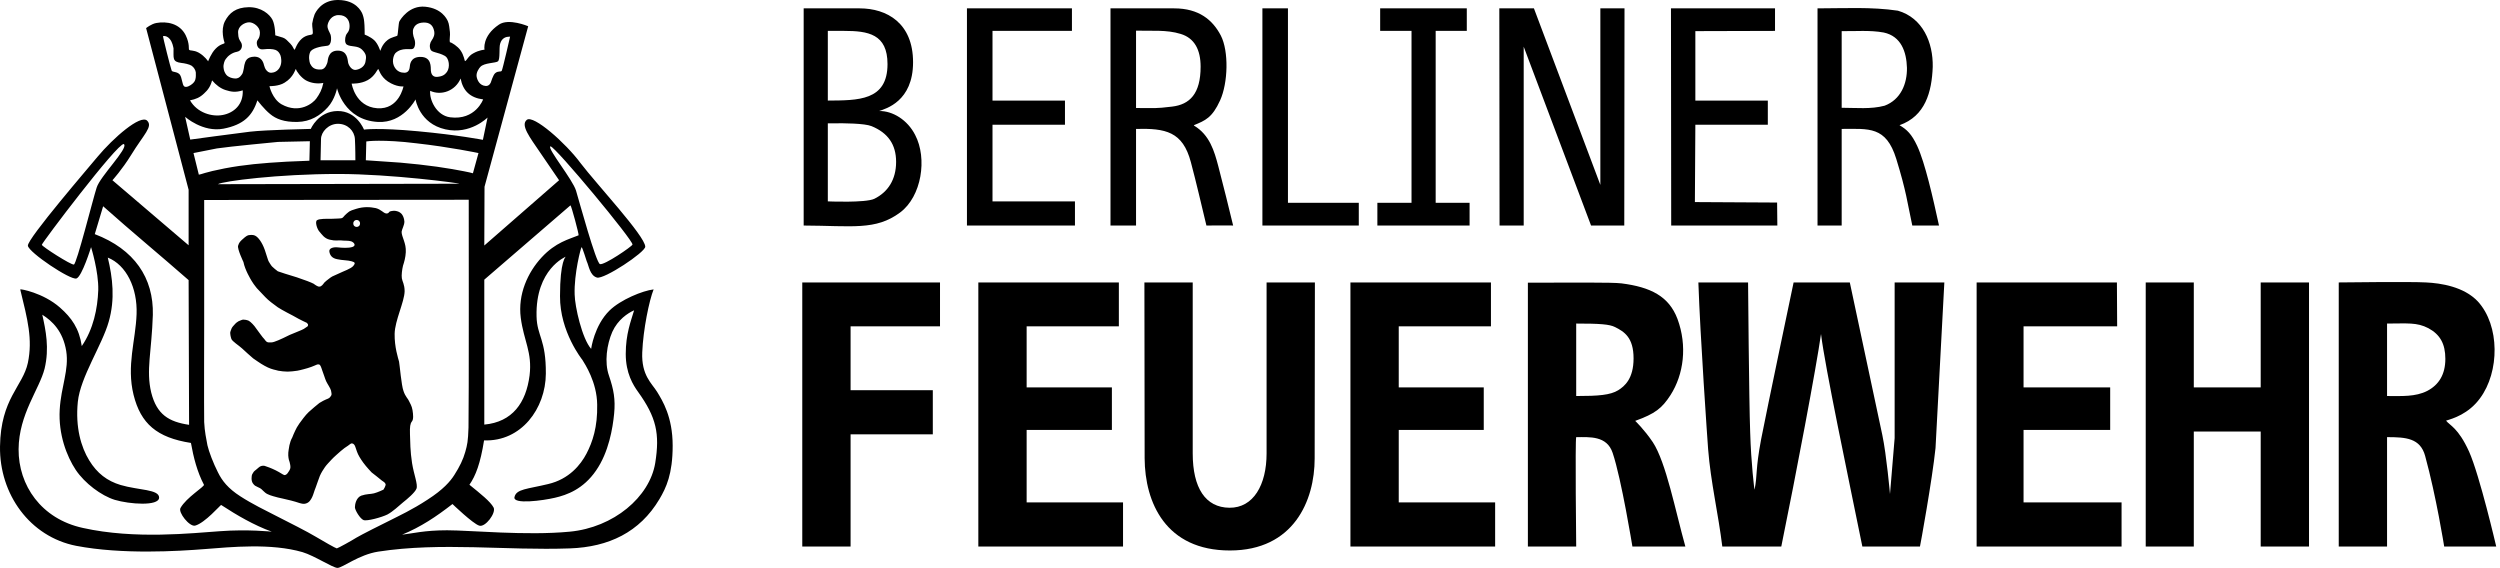
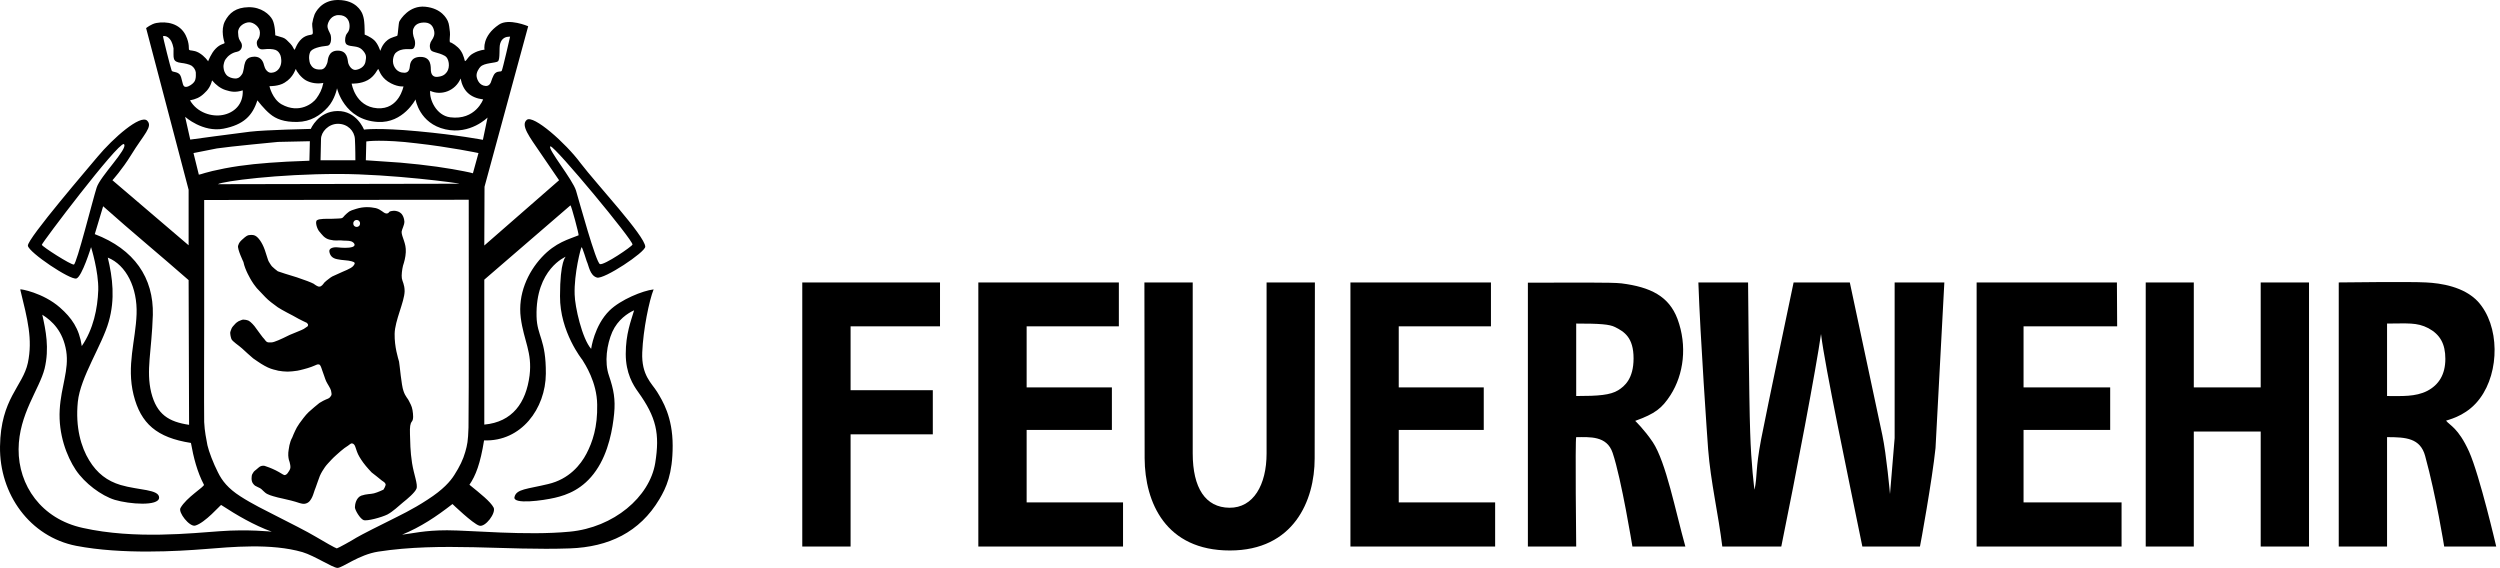
<svg xmlns="http://www.w3.org/2000/svg" width="405px" height="92px" viewBox="0 0 405 92">
  <title>Berliner_Feuerwehr</title>
  <g id="Page-1" stroke="none" stroke-width="1" fill="none" fill-rule="evenodd">
    <g id="Berliner_Feuerwehr" fill="#000000">
      <path d="M17.461,41.729 C20.471,42.933 22.278,46.658 22.127,50.873 C21.977,55.162 20.471,59.226 21.638,63.967 C22.804,68.633 25.401,70.891 30.932,71.756 C31.346,74.089 31.948,76.46 33.039,78.529 C33.152,78.83 30.179,80.599 29.239,82.293 C28.825,83.007 30.706,85.378 31.609,85.152 C33.19,84.738 35.748,81.765 35.824,81.803 C38.42,83.496 41.129,85.076 44.026,86.131 C44.026,86.131 40.113,85.716 35.635,86.055 C31.195,86.356 21.864,87.41 13.435,85.528 C6.662,84.061 2.974,78.604 3.012,72.772 C3.05,67.091 6.399,63.027 7.226,59.715 C8.017,56.405 7.415,53.507 6.85,50.986 C8.468,52.002 10.199,53.657 10.726,56.856 C11.215,59.941 9.898,62.537 9.672,66.375 C9.446,70.364 10.801,73.901 12.269,76.121 C13.736,78.303 16.408,80.298 18.59,80.975 C20.998,81.69 25.702,82.029 25.777,80.636 C25.815,79.244 22.428,79.432 19.531,78.567 C17.386,77.927 15.73,76.685 14.451,74.579 C13.134,72.434 12.193,69.236 12.607,65.096 C13.021,61.07 16.558,55.877 17.612,52.115 C18.665,48.465 18.251,45.003 17.461,41.729 L17.461,41.729 Z M91.663,41.579 C91.663,41.579 90.722,42.181 90.722,47.975 C90.685,53.77 94.335,58.285 94.335,58.285 C94.749,58.963 96.705,61.898 96.743,65.548 C96.818,69.198 95.99,71.606 95.012,73.487 C94.071,75.293 92.19,77.626 88.803,78.416 C85.379,79.244 83.648,79.207 83.347,80.524 C83.046,81.765 87.976,81.088 89.895,80.636 C91.851,80.185 94.485,79.244 96.555,76.234 C98.624,73.261 99.264,69.348 99.49,67.015 C99.716,64.682 99.415,63.102 98.662,60.882 C97.872,58.662 98.323,55.765 99.189,53.77 C100.092,51.776 101.71,50.722 102.726,50.271 C102.199,52.039 101.371,54.109 101.371,57.345 C101.371,60.468 102.575,62.387 103.365,63.479 C106.338,67.617 106.902,70.251 106.15,74.992 C105.247,80.524 99.415,85.453 92.303,86.131 C85.266,86.807 76.161,85.905 72.435,85.905 C68.748,85.905 66.791,86.431 65.136,86.619 C68.221,85.34 70.629,83.722 73.301,81.653 C73.301,81.653 76.574,84.813 77.628,85.152 C78.606,85.491 80.412,83.082 79.961,82.217 C79.434,81.238 77.854,79.997 76.048,78.529 C77.064,77.062 77.816,75.105 78.418,71.342 C84.439,71.568 88.39,66.187 88.427,60.543 C88.465,54.937 86.997,54.486 86.922,51.249 C86.734,43.573 91.663,41.579 91.663,41.579 L91.663,41.579 Z M58.325,36.198 C58.325,36.951 57.234,36.951 57.234,36.198 C57.234,35.445 58.325,35.445 58.325,36.198 Z M16.709,33.413 C21.262,37.477 25.965,41.353 30.556,45.379 L30.631,68.822 C27.357,68.332 25.401,67.166 24.498,63.591 C23.632,59.979 24.573,56.969 24.761,51.023 C24.911,45.003 21.751,40.375 15.354,37.929 L16.709,33.413 Z M57.723,33.827 C56.444,34.204 56.594,34.279 56.143,34.618 C55.729,34.956 55.616,35.257 55.39,35.333 C55.202,35.408 54.487,35.408 53.697,35.445 C52.944,35.445 51.74,35.408 51.364,35.671 C50.988,35.897 51.364,37.101 51.74,37.515 C52.116,37.929 52.53,38.644 53.433,38.832 C54.374,39.058 54.788,38.907 55.239,38.945 C55.691,39.02 56.481,38.945 56.895,39.095 C57.384,39.283 57.723,39.773 57.121,39.998 C56.481,40.224 55.39,40.149 54.713,40.074 C54.035,39.998 53.245,40.187 53.358,40.789 C53.471,41.391 53.81,41.842 54.637,41.993 C55.428,42.181 56.368,42.143 56.97,42.331 C57.572,42.482 57.572,42.67 57.234,43.084 C56.857,43.535 55.616,43.949 55.014,44.25 C54.412,44.514 54.073,44.665 53.847,44.777 C53.621,44.89 53.509,45.003 53.245,45.191 C53.019,45.342 52.681,45.643 52.53,45.793 C52.342,46.056 52.079,46.433 51.74,46.433 C51.477,46.47 50.912,46.056 50.837,45.981 C50.423,45.755 49.332,45.342 48.09,44.928 C46.848,44.551 45.268,44.062 45.005,43.949 C44.779,43.799 44.252,43.347 44.064,43.159 C43.913,43.009 43.537,42.369 43.537,42.369 C43.387,42.106 43.349,41.804 42.898,40.488 C42.446,39.208 41.806,38.418 41.355,38.192 C40.903,37.966 40.452,38.079 40.188,38.117 C39.925,38.192 39.398,38.644 39.172,38.87 C38.947,39.095 38.721,39.283 38.57,39.81 C38.42,40.337 39.436,42.444 39.436,42.444 C39.699,43.761 40.602,45.229 40.753,45.492 C40.866,45.718 41.28,46.282 41.581,46.658 C41.919,47.035 42.446,47.562 42.973,48.126 C43.5,48.69 44.327,49.292 45.005,49.782 C45.682,50.233 47.451,51.136 47.451,51.136 C48.805,51.927 49.671,52.265 49.708,52.303 C49.746,52.378 49.896,52.491 49.896,52.567 C49.934,52.641 49.896,52.717 49.859,52.829 C49.821,52.905 49.52,53.055 49.219,53.281 C48.918,53.469 47.789,53.883 46.924,54.259 C46.058,54.673 45.569,54.937 45.08,55.125 C44.628,55.313 44.215,55.463 44.026,55.463 C43.876,55.463 43.462,55.501 43.311,55.426 C43.123,55.388 42.822,54.937 42.822,54.937 C42.559,54.711 41.769,53.544 41.468,53.168 C41.204,52.754 40.64,52.153 40.301,51.964 C39.963,51.813 39.586,51.776 39.398,51.776 C39.21,51.776 38.871,51.964 38.646,52.039 C38.458,52.153 38.232,52.303 38.044,52.528 C37.855,52.717 37.592,53.018 37.517,53.206 C37.442,53.394 37.291,53.77 37.291,53.921 C37.291,54.072 37.329,54.447 37.479,54.899 C37.63,55.313 38.683,55.953 39.21,56.442 C39.737,56.931 40.565,57.684 41.016,58.06 C41.468,58.398 41.919,58.662 42.295,58.925 C42.634,59.151 43.086,59.377 43.387,59.527 C43.688,59.678 44.064,59.791 44.327,59.866 C44.553,59.903 44.741,59.979 45.08,60.055 C45.419,60.129 46.171,60.204 46.585,60.204 C46.999,60.204 47.714,60.129 48.165,60.055 C48.655,59.979 49.821,59.64 49.821,59.64 C50.724,59.377 51.326,59.038 51.439,59.038 C51.552,59.038 51.665,59 51.815,59.113 C51.966,59.226 52.192,59.979 52.192,59.979 C52.38,60.43 52.643,61.334 52.831,61.748 C53.019,62.161 53.546,62.914 53.621,63.253 C53.697,63.591 53.734,63.854 53.697,63.967 C53.659,64.118 53.546,64.231 53.433,64.381 C53.283,64.532 53.019,64.645 52.794,64.72 C52.568,64.795 52.192,65.021 51.74,65.284 C51.326,65.585 50.574,66.263 50.009,66.752 C49.445,67.279 48.843,68.144 48.504,68.596 C48.165,69.085 47.977,69.423 47.827,69.762 C47.639,70.101 47.488,70.552 47.338,70.891 C47.149,71.192 46.961,71.756 46.886,72.133 C46.848,72.509 46.66,73.148 46.698,73.788 C46.736,74.39 46.848,74.654 46.924,74.879 C46.999,75.143 47.074,75.557 47.037,75.82 C46.999,76.084 46.736,76.46 46.623,76.61 C46.51,76.798 46.246,77.024 46.021,76.949 C45.795,76.874 45.419,76.573 44.666,76.196 C43.913,75.82 43.236,75.594 43.01,75.519 C42.822,75.406 42.408,75.444 42.258,75.519 C42.07,75.557 41.731,75.895 41.543,76.046 C41.355,76.196 41.091,76.384 41.016,76.573 C40.941,76.761 40.753,76.761 40.753,77.513 C40.753,78.191 41.091,78.492 41.317,78.68 C41.543,78.83 41.882,78.943 42.145,79.094 C42.408,79.207 42.822,79.809 43.311,80.034 C43.801,80.298 44.779,80.524 45.042,80.599 C45.268,80.674 46.171,80.825 47.149,81.088 C48.165,81.314 48.956,81.765 49.52,81.577 C50.122,81.427 50.385,80.9 50.574,80.524 C50.762,80.148 50.912,79.508 51.138,78.981 C51.364,78.416 51.59,77.626 51.815,77.099 C52.041,76.573 52.38,76.046 52.643,75.67 C52.907,75.293 53.32,74.879 53.697,74.465 C54.073,74.052 54.863,73.374 55.202,73.073 C55.54,72.772 56.105,72.358 56.255,72.283 C56.368,72.246 56.782,71.831 56.97,71.831 C57.196,71.831 57.309,71.944 57.422,72.095 C57.535,72.208 57.648,72.697 57.836,73.186 C58.024,73.713 58.363,74.277 58.852,74.955 C59.341,75.632 60.206,76.535 60.206,76.535 C60.206,76.535 61.711,77.701 61.862,77.852 C62.05,78.003 62.351,78.115 62.464,78.416 C62.539,78.68 62.125,79.319 62.125,79.319 C62.125,79.319 61.185,79.771 60.583,79.922 C59.981,80.072 59.379,79.997 58.513,80.298 C57.685,80.636 57.497,81.728 57.497,82.179 C57.497,82.631 58.325,84.023 58.889,84.249 C59.416,84.474 61.862,83.797 62.765,83.346 C63.668,82.856 64.571,81.991 65.286,81.389 C66.001,80.825 67.205,79.809 67.468,79.169 C67.732,78.492 67.055,76.911 66.754,75.03 C66.453,73.111 66.453,71.53 66.415,70.327 C66.377,69.122 66.453,68.633 66.716,68.294 C67.017,67.956 66.942,67.166 66.829,66.451 C66.716,65.736 66.415,65.322 66.264,64.983 C66.152,64.645 65.662,64.268 65.361,63.328 C65.023,62.425 64.759,59.151 64.646,58.587 C64.496,58.022 63.894,56.216 63.931,54.072 C63.969,51.927 65.512,48.916 65.549,47.185 C65.549,46.056 65.173,45.605 65.098,45.079 C65.023,44.589 65.136,43.648 65.286,43.046 C65.474,42.482 65.7,41.692 65.738,40.864 C65.775,40.074 65.625,39.547 65.437,38.982 C65.248,38.418 65.06,37.966 65.06,37.553 C65.098,37.139 65.512,36.499 65.512,35.897 C65.474,35.295 65.248,34.881 65.06,34.655 C64.835,34.429 64.609,34.279 64.27,34.204 C63.931,34.091 63.48,34.166 63.217,34.241 C62.953,34.317 63.028,34.618 62.539,34.58 C62.088,34.505 61.749,33.94 60.884,33.715 C59.981,33.526 58.927,33.451 57.723,33.827 L57.723,33.827 Z M92.416,33.263 C92.566,33.338 93.808,37.966 93.733,38.117 C92.19,38.757 90.008,39.246 87.75,41.692 C85.492,44.137 83.874,47.674 84.363,51.475 C84.853,55.238 86.245,57.044 85.793,60.807 C85.229,65.247 83.009,68.37 78.456,68.784 L78.456,45.304 L92.416,33.263 Z M75.935,32.36 C75.935,32.36 75.972,67.053 75.897,69.273 C75.822,71.493 75.709,72.02 75.37,73.224 C75.032,74.428 74.467,75.594 73.602,76.949 C72.962,77.965 71.796,79.319 69.275,80.937 C66.754,82.593 64.609,83.571 63.367,84.211 C62.125,84.813 58.325,86.732 57.723,87.108 C57.083,87.522 54.713,88.839 54.562,88.839 C54.412,88.839 52.417,87.71 51.1,86.92 C49.783,86.131 47.037,84.738 44.44,83.421 C43.123,82.744 40.866,81.653 38.947,80.411 C36.952,79.131 35.974,77.89 35.297,76.498 C34.582,75.105 33.829,73.148 33.604,72.133 C33.415,71.079 33.152,69.95 33.077,68.37 C33.039,66.789 33.077,52.039 33.077,52.039 L33.077,32.398 L75.935,32.36 Z M54.788,28.183 C63.367,28.183 74.618,29.688 74.392,29.764 L35.297,29.839 C36.087,29.35 45.08,28.183 54.788,28.183 Z M89.18,23.706 C89.97,23.743 102.651,39.02 102.462,39.622 C102.387,39.923 97.872,43.009 97.194,42.783 C96.555,42.595 93.846,32.661 93.319,30.892 C92.792,29.124 88.728,24.157 89.142,23.743 C89.142,23.706 89.142,23.706 89.18,23.706 Z M20.058,23.329 C20.058,23.329 20.058,23.367 20.095,23.367 C20.772,24.082 16.219,28.56 15.655,30.403 C15.053,32.247 12.419,42.783 11.968,42.858 C11.478,42.933 6.85,39.961 6.775,39.66 C6.737,39.396 19.004,23.179 20.058,23.329 Z M50.197,22.878 L50.122,26.038 L46.472,26.189 C42.484,26.415 39.549,26.678 36.388,27.28 C33.114,27.92 32.625,28.258 32.211,28.296 L31.346,24.797 L35.146,24.044 C37.103,23.743 45.042,22.991 45.042,22.991 L50.197,22.878 Z M61.373,22.802 C62.727,22.802 64.759,22.878 67.468,23.216 C72.849,23.818 77.553,24.797 77.515,24.797 C77.515,24.797 76.612,28.07 76.612,28.07 C76.236,27.995 76.612,27.995 73.263,27.393 C70.253,26.866 65.662,26.339 62.012,26.151 C62.012,26.151 59.266,25.963 59.266,25.963 L59.341,22.915 C59.341,22.915 60.018,22.802 61.373,22.802 Z M54.75,20.056 C56.293,20.056 57.422,21.184 57.497,22.539 C57.572,23.894 57.572,25.963 57.572,25.963 L51.928,25.963 L52.003,22.539 C52.003,21.373 53.208,20.056 54.75,20.056 L54.75,20.056 Z M54.6,14.299 C54.6,14.299 55.729,19.454 61.222,19.755 C65.324,19.98 67.318,16.105 67.318,16.105 C67.318,16.105 67.92,20.018 72.172,20.959 C76.198,21.862 78.983,19.04 78.983,19.04 L78.23,22.652 C78.23,22.652 74.166,21.862 67.657,21.26 C61.222,20.658 58.965,20.996 58.965,20.996 C58.965,20.996 57.798,17.948 54.675,17.986 C51.552,18.024 50.348,20.883 50.348,20.883 C50.348,20.883 43.048,21.034 40.489,21.335 C37.968,21.636 30.819,22.614 30.819,22.614 L29.991,18.927 C29.991,18.927 32.851,21.485 36.2,20.846 C39.473,20.206 40.903,18.739 41.693,16.255 C41.693,16.255 42.822,17.723 43.763,18.475 C44.704,19.265 46.021,19.792 48.165,19.755 C50.31,19.717 51.891,18.701 53.095,17.384 C54.261,16.105 54.6,14.299 54.6,14.299 L54.6,14.299 Z M34.356,13.019 C34.958,13.734 35.711,14.336 36.576,14.6 C37.404,14.863 38.156,15.013 39.323,14.637 C39.436,16.933 37.893,18.287 36.087,18.626 C34.356,18.964 31.948,18.287 30.781,16.255 C31.722,16.067 32.362,15.804 33.039,15.164 C33.716,14.562 34.13,13.922 34.356,13.019 Z M74.618,12.718 C74.994,14.712 76.161,15.841 78.268,16.105 C78.268,16.105 77.026,19.529 72.925,19.002 C70.667,18.701 69.538,16.105 69.689,14.712 C71.457,15.54 73.752,14.75 74.618,12.718 Z M61.26,11.175 C61.373,11.175 61.599,12.38 62.84,13.207 C64.27,14.148 65.361,13.998 65.361,13.998 C65.361,13.998 64.646,17.798 61.109,17.535 C57.535,17.271 56.97,13.546 56.97,13.546 C56.97,13.546 58.438,13.621 59.567,12.982 C60.695,12.38 61.185,11.175 61.26,11.175 L61.26,11.175 Z M47.94,11.175 C48.015,11.552 48.767,12.568 49.558,13.019 C50.385,13.471 51.439,13.621 52.38,13.433 C52.154,14.562 51.778,15.202 51.251,15.954 C50.724,16.707 48.504,18.513 45.607,16.895 C44.102,16.029 43.65,13.96 43.65,13.96 C43.65,13.96 45.155,13.998 46.096,13.396 C47.601,12.492 47.827,11.175 47.94,11.175 L47.94,11.175 Z M82.444,5.945 C82.557,5.945 82.633,5.945 82.633,5.945 C82.633,5.945 81.428,11.251 81.278,11.476 C81.09,11.702 80.713,11.439 80.224,11.853 C79.886,12.116 79.509,13.358 79.509,13.358 C79.509,13.358 79.284,13.998 78.644,13.922 C77.741,13.847 77.327,13.057 77.214,12.417 C77.101,11.74 77.628,11.025 77.816,10.837 C78.418,10.16 80.3,10.235 80.676,9.934 C81.052,9.557 80.826,7.751 81.015,7.112 C81.278,6.096 82.068,5.945 82.444,5.945 Z M26.567,5.832 C26.793,5.832 27.169,5.908 27.508,6.321 C27.959,6.886 28.035,7.526 28.11,7.827 C28.147,9.407 27.846,10.009 29.389,10.197 C29.841,10.235 30.706,10.423 31.045,10.649 C31.421,10.912 31.685,11.364 31.722,11.74 C31.722,12.079 31.76,12.492 31.647,12.869 C31.572,13.132 31.459,13.32 31.158,13.584 C30.894,13.809 30.217,14.261 29.841,13.998 C29.502,13.734 29.502,12.568 29.126,12.079 C28.674,11.552 27.959,11.74 27.809,11.439 C27.658,11.1 26.341,5.87 26.417,5.87 C26.417,5.832 26.492,5.832 26.567,5.832 L26.567,5.832 Z M68.597,3.65 C69.651,3.612 70.102,4.139 70.291,4.854 C70.516,5.607 70.215,6.133 69.952,6.51 C69.651,6.924 69.538,7.45 69.726,7.977 C69.914,8.542 70.893,8.391 72.097,9.068 C72.736,9.445 72.962,10.874 72.398,11.665 C72.059,12.116 71.683,12.38 70.817,12.455 C70.667,12.455 69.877,12.53 69.801,11.439 C69.764,10.912 69.952,9.256 68.183,9.219 C66.415,9.181 66.415,10.573 66.377,10.874 C66.302,11.665 65.813,11.815 65.437,11.778 C65.06,11.778 64.27,11.665 63.819,10.686 C63.405,9.708 63.894,8.767 64.044,8.617 C65.098,7.601 66.49,8.128 66.904,7.902 C67.243,7.714 67.356,6.924 67.13,6.321 C66.904,5.757 66.791,5.042 66.979,4.628 C67.13,4.252 67.506,3.688 68.597,3.65 Z M40.376,3.612 C41.091,3.612 42.107,4.365 42.107,5.268 C42.107,6.209 41.731,6.397 41.656,6.622 C41.543,6.848 41.618,7.337 41.731,7.526 C41.844,7.751 41.957,7.864 42.258,7.977 C42.597,8.052 43.048,7.902 43.763,7.939 C44.516,7.977 44.854,8.128 45.118,8.429 C45.381,8.767 45.531,9.031 45.569,9.746 C45.607,10.536 45.268,11.063 45.118,11.213 C44.967,11.401 44.817,11.514 44.666,11.589 C44.478,11.702 44.177,11.778 44.026,11.778 C43.876,11.815 43.5,11.778 43.236,11.476 C42.935,11.175 42.86,10.837 42.785,10.611 C42.709,10.348 42.521,9.181 41.204,9.181 C39.925,9.219 39.737,9.934 39.586,10.536 C39.586,10.536 39.436,11.665 39.248,11.966 C39.022,12.304 38.796,12.605 38.42,12.681 C38.081,12.793 37.404,12.643 37.103,12.455 C36.764,12.304 36.576,12.041 36.426,11.74 C36.275,11.476 36.2,11.025 36.2,10.686 C36.237,10.348 36.35,9.821 36.576,9.557 C36.915,9.068 37.554,8.542 38.382,8.391 C39.172,8.24 39.361,7.413 39.06,6.886 C38.759,6.359 38.608,6.321 38.57,5.268 C38.533,4.214 39.662,3.612 40.376,3.612 L40.376,3.612 Z M54.901,2.446 C56.105,2.446 56.632,3.274 56.632,4.214 C56.632,5.193 56.18,5.306 56.03,5.757 C55.879,6.171 55.804,6.961 56.18,7.225 C56.82,7.638 57.911,7.337 58.626,8.015 C59.454,8.843 59.341,9.256 59.19,10.084 C59.002,10.874 58.212,11.251 57.61,11.326 C57.008,11.364 56.556,10.724 56.406,10.197 C56.293,9.67 56.331,8.203 54.713,8.203 C53.095,8.203 53.132,9.783 53.057,10.047 C53.019,10.197 52.756,11.175 52.079,11.251 C50.837,11.364 50.498,10.799 50.235,10.31 C50.122,10.009 49.934,9.144 50.235,8.466 C50.498,7.827 51.853,7.526 53.019,7.413 C53.734,7.337 53.697,6.058 53.546,5.607 C53.358,5.117 53.019,4.703 53.057,4.139 C53.132,3.499 53.697,2.408 54.901,2.446 L54.901,2.446 Z M54.6,0 C52.003,0.075 51.1,2.032 50.95,2.371 C50.799,2.747 50.649,3.349 50.574,3.838 C50.536,4.327 50.799,5.343 50.611,5.531 C50.461,5.719 49.708,5.569 48.918,6.246 C48.053,6.999 47.827,8.052 47.714,8.052 C47.601,8.052 47.488,7.526 47.037,7.074 C46.585,6.622 46.284,6.246 45.833,6.096 L44.591,5.719 C44.591,5.719 44.591,4.101 44.139,3.198 C43.688,2.333 42.333,1.129 40.264,1.166 C38.232,1.204 37.141,2.07 36.426,3.462 C35.711,4.892 36.313,6.735 36.388,6.961 C36.313,7.149 35.711,7.074 34.92,7.902 C34.206,8.617 33.716,9.934 33.716,9.934 C33.716,9.934 33.19,9.106 32.211,8.542 C31.308,8.052 30.819,8.278 30.631,8.052 C30.518,7.977 30.781,7.149 30.067,5.682 C29.088,3.763 26.981,3.424 25.325,3.725 C24.498,3.876 23.67,4.553 23.67,4.553 L30.556,30.742 L30.556,39.735 L18.214,29.199 C18.214,29.199 19.756,27.506 21.224,25.135 C23.294,21.749 24.836,20.507 23.82,19.529 C22.729,18.551 18.402,22.276 15.768,25.436 C14.79,26.64 4.367,38.719 4.517,39.81 C4.668,40.901 11.403,45.417 12.381,45.116 C13.285,44.815 14.752,40.036 14.752,40.036 C14.752,40.036 15.994,43.987 15.918,46.998 C15.806,50.008 15.128,53.319 13.247,56.065 C12.833,53.206 11.591,51.475 9.71,49.819 C6.963,47.411 3.238,46.771 3.276,46.884 C4.48,51.813 5.307,54.937 4.517,58.775 C3.689,62.613 0.115,64.532 0.002,72.321 C-0.111,80.072 4.856,86.958 12.344,88.425 C19.794,89.855 28.862,89.291 33.152,88.952 C37.479,88.613 43.913,87.974 48.993,89.441 C50.988,90.043 53.922,92 54.675,92 C55.465,92 58.137,89.855 61.26,89.366 C66.377,88.576 71.57,88.538 76.763,88.651 C81.955,88.764 87.148,89.027 92.34,88.839 C98.587,88.613 103.629,86.243 106.827,80.862 C107.918,79.018 108.972,76.798 108.972,72.208 C108.972,67.504 107.316,64.908 106.451,63.479 C105.585,62.086 103.892,60.807 104.043,57.081 C104.193,53.394 105.172,48.653 105.886,46.884 C104.156,47.072 100.543,48.54 98.737,50.308 C96.254,52.754 95.765,56.517 95.765,56.517 C94.297,54.861 93.131,49.669 93.093,47.712 C92.98,44.363 94.109,40.036 94.222,40.036 C94.335,40.036 95.05,42.331 95.05,42.331 C95.388,43.009 95.539,44.627 96.705,44.965 C97.834,45.304 104.532,40.864 104.532,39.961 C104.494,38.23 96.592,29.764 94.071,26.452 C91.626,23.141 86.395,18.551 85.342,19.416 C84.288,20.281 85.831,22.238 87.486,24.684 L90.572,29.199 L78.456,39.773 L78.493,30.253 L85.567,4.252 C85.567,4.252 82.407,2.897 80.826,3.989 C78.042,5.87 78.493,8.052 78.493,8.052 C78.493,8.052 77.628,8.09 76.65,8.654 C75.86,9.068 75.596,9.858 75.333,9.896 C75.257,9.896 75.182,8.955 74.58,8.128 C74.166,7.526 73.15,6.848 72.887,6.848 C72.774,6.434 72.962,5.682 72.887,5.193 C72.812,4.666 72.774,3.876 72.548,3.424 C72.36,3.01 71.532,1.355 68.898,1.091 C66.302,0.828 64.872,3.123 64.684,3.499 C64.571,3.725 64.458,5.607 64.383,5.757 C64.27,5.908 63.442,5.983 62.803,6.472 C61.824,7.225 61.636,8.278 61.599,8.24 C61.599,8.24 61.26,7.112 60.62,6.51 C59.943,5.908 59.077,5.607 59.077,5.607 C59.077,5.607 59.077,4.064 59.002,3.537 C58.965,3.01 58.814,2.483 58.664,2.145 C58.513,1.844 57.685,0.038 54.826,0 C54.75,0 54.675,0 54.6,0 L54.6,0 Z" id="path2993" />
      <g id="g2995" transform="translate(129.968, 1.301)">
        <path d="M131.66,51.68 C133.165,52.432 134.67,53.372 134.67,56.759 C134.67,60.07 133.202,61.274 132.187,61.914 C130.907,62.704 128.988,62.855 125.376,62.855 L125.376,51.115 C129.214,51.115 130.757,51.228 131.66,51.68 Z M263.432,51.867 C265.314,52.883 266.179,54.388 266.179,56.835 C266.179,59.355 265.126,61.048 263.244,62.027 C261.325,63.005 259.105,62.855 256.735,62.855 L256.735,51.115 C260.046,51.115 261.551,50.889 263.432,51.867 Z M248.908,44.455 L248.908,87.237 L256.735,87.237 C256.735,87.237 256.735,69.515 256.735,69.515 C259.782,69.515 262.115,69.666 262.906,72.563 C264.712,79.147 265.991,87.237 265.991,87.237 L274.42,87.237 C274.42,87.237 271.748,75.723 270.017,71.848 C268.249,67.972 266.894,67.633 266.292,66.843 C267.421,66.504 269.942,65.752 271.786,63.231 C274.984,58.941 275.022,51.453 271.447,47.54 C269.189,45.132 265.427,44.567 263.056,44.455 C260.685,44.304 248.908,44.455 248.908,44.455 L248.908,44.455 Z M217.639,44.455 L217.639,87.237 L225.428,87.237 L225.428,68.612 L236.265,68.612 L236.265,87.237 L244.092,87.237 L244.092,44.455 L236.265,44.455 L236.265,61.462 L225.428,61.462 L225.428,44.455 L217.639,44.455 Z M190.246,44.455 L190.246,87.237 L213.726,87.237 L213.726,80.088 L197.847,80.088 L197.847,68.348 L211.882,68.348 L211.882,61.462 L197.847,61.462 L197.847,51.566 L213.011,51.566 L212.973,44.455 L190.246,44.455 Z M145.168,44.455 C145.469,53.297 146.636,69.966 146.748,71.471 C147.162,76.777 148.404,81.969 149.044,87.237 L158.601,87.237 C161.009,75.46 164.283,58.151 165.036,52.808 C165.675,58.114 169.363,75.573 171.733,87.237 L181.065,87.237 C181.103,87.162 183.059,76.401 183.586,71.283 L185.016,44.455 L176.964,44.455 L176.964,69.666 L176.211,78.733 C176.211,78.733 175.647,72.374 174.969,69.176 L169.701,44.455 L160.596,44.455 C160.596,44.455 156.306,64.849 155.328,69.891 C154.387,74.933 154.763,75.497 154.274,78.019 C154.236,78.094 153.71,73.804 153.559,68.687 C153.371,63.569 153.22,44.455 153.22,44.455 L145.168,44.455 Z M117.549,87.237 L125.376,87.237 C125.376,87.237 125.188,70.004 125.376,69.515 C127.558,69.515 130.343,69.251 131.283,72.073 C132.713,76.325 134.482,87.237 134.482,87.237 L143.061,87.237 C141.443,81.443 139.938,73.616 137.793,70.342 C136.401,68.273 134.933,66.881 134.933,66.881 C138.169,65.714 139.261,64.849 140.653,62.704 C142.798,59.355 143.4,54.727 141.782,50.362 C140.389,46.675 137.417,45.207 132.713,44.605 C131.171,44.417 125.037,44.492 117.549,44.492 L117.549,87.237 Z M88.802,44.455 L88.802,87.237 L112.244,87.237 L112.244,80.088 L96.628,80.088 L96.628,68.348 L110.4,68.348 L110.4,61.462 L96.628,61.462 L96.628,51.566 L111.566,51.566 L111.566,44.455 L88.802,44.455 Z M55.426,44.455 L55.463,72.939 C55.501,80.126 58.888,87.877 69.273,87.877 C79.62,87.877 83.007,79.787 83.007,72.976 L83.045,44.455 L75.218,44.455 C75.218,44.455 75.218,72.149 75.218,72.149 C75.218,77.266 73.073,80.992 69.198,80.954 C65.322,80.916 63.252,77.755 63.252,72.149 L63.252,44.455 L55.426,44.455 Z M28.522,44.455 L28.522,87.237 L51.964,87.237 L51.964,80.088 L36.348,80.088 L36.348,68.348 L50.158,68.348 L50.158,61.462 L36.348,61.462 L36.348,51.566 L51.287,51.566 L51.287,44.455 L28.522,44.455 Z M0,44.455 L0,87.237 L7.827,87.237 L7.827,69.063 L21.147,69.063 L21.147,61.914 L7.827,61.914 L7.827,51.566 L22.313,51.566 L22.313,44.455 L0,44.455 Z" id="path2997" />
-         <path d="M5.004,18.679 C6.66,18.642 10.122,18.679 11.213,19.131 C13.885,20.222 15.202,22.104 15.202,24.926 C15.202,27.785 13.885,29.817 11.665,30.909 C10.235,31.586 4.139,31.322 4.139,31.322 L4.139,18.679 C4.139,18.679 4.478,18.679 5.004,18.679 L5.004,18.679 Z M175.195,3.967 C178.017,4.569 178.883,7.09 178.958,9.686 C178.996,12.283 177.942,14.841 175.346,15.82 C173.126,16.422 170.68,16.158 168.384,16.158 L168.384,3.741 C170.642,3.779 172.937,3.553 175.195,3.967 L175.195,3.967 Z M6.773,3.704 C10.649,3.704 13.809,4.193 13.809,9.084 C13.809,15.067 8.993,14.954 4.139,14.992 C4.139,14.992 4.139,3.704 4.139,3.704 C4.779,3.704 5.381,3.704 5.983,3.704 C6.246,3.704 6.51,3.704 6.773,3.704 L6.773,3.704 Z M54.071,3.666 C56.517,3.741 59,3.478 61.296,4.193 C63.553,4.87 64.532,6.789 64.532,9.498 C64.532,13.901 62.763,15.632 59.903,15.97 C57.081,16.309 57.232,16.196 54.071,16.196 L54.071,3.666 Z M164.471,0.054 L164.471,35.236 L168.384,35.236 C168.384,35.236 168.384,22.48 168.384,19.583 C172.787,19.583 175.571,19.093 177.227,24.437 C178.883,29.817 178.996,31.398 179.823,35.236 C182.081,35.236 184.151,35.236 184.151,35.236 C183.172,30.758 181.893,25.076 180.613,22.329 C179.71,20.41 178.958,19.695 177.754,18.981 C181.93,17.513 182.984,13.6 183.135,9.536 C183.21,5.585 181.517,1.596 177.49,0.43 C173.201,-0.21 168.798,0.054 164.471,0.054 L164.471,0.054 Z M140.728,0.054 L140.766,35.236 L157.962,35.236 L157.924,31.511 L144.604,31.435 L144.679,18.905 L156.419,18.905 L156.419,14.992 L144.679,14.992 L144.679,3.741 L157.585,3.704 L157.585,0.054 L140.728,0.054 Z M112.921,0.054 L112.959,35.236 L116.872,35.236 L116.872,6.262 L127.784,35.236 L133.165,35.236 L133.202,0.054 L129.289,0.054 L129.289,28.651 L118.528,0.054 L112.921,0.054 Z M93.618,0.054 L93.618,3.704 L98.698,3.704 L98.698,31.548 L93.166,31.548 L93.166,35.236 L108.105,35.236 L108.105,31.548 L102.611,31.548 L102.611,3.704 L107.653,3.704 L107.653,0.054 L93.618,0.054 Z M74.541,0.054 L74.541,35.236 L90.156,35.236 L90.156,31.548 L78.68,31.548 L78.68,0.054 L74.541,0.054 Z M49.932,0.054 L49.932,35.236 L54.071,35.236 L54.071,19.583 C58.85,19.47 61.634,19.996 62.951,24.963 C63.854,28.35 64.645,31.812 65.472,35.236 C65.472,35.236 69.8,35.198 69.8,35.236 C69.348,33.317 68.031,28.011 67.391,25.603 C66.752,23.195 65.999,20.561 63.478,19.056 L63.44,18.981 C65.284,18.228 66.413,17.776 67.692,14.954 C68.972,12.132 69.122,7.015 67.805,4.456 C66.488,1.935 64.268,0.054 60.242,0.054 L49.932,0.054 Z M26.678,0.054 L26.678,35.236 L44.175,35.236 L44.175,31.322 L30.817,31.322 L30.817,18.905 L42.557,18.905 L42.557,14.992 L30.817,14.992 L30.817,3.704 L43.686,3.704 L43.686,0.054 L26.678,0.054 Z M0.226,0.054 L0.226,35.236 C8.09,35.273 11.89,36.064 15.841,33.129 C19.341,30.532 20.281,24.361 18.287,20.561 C17.045,18.115 14.637,16.648 12.455,16.685 C13.508,16.309 17.948,15.142 17.948,8.783 C17.948,2.424 13.697,0.054 9.294,0.054 L0.226,0.054 Z" id="path2999" />
      </g>
    </g>
  </g>
</svg>